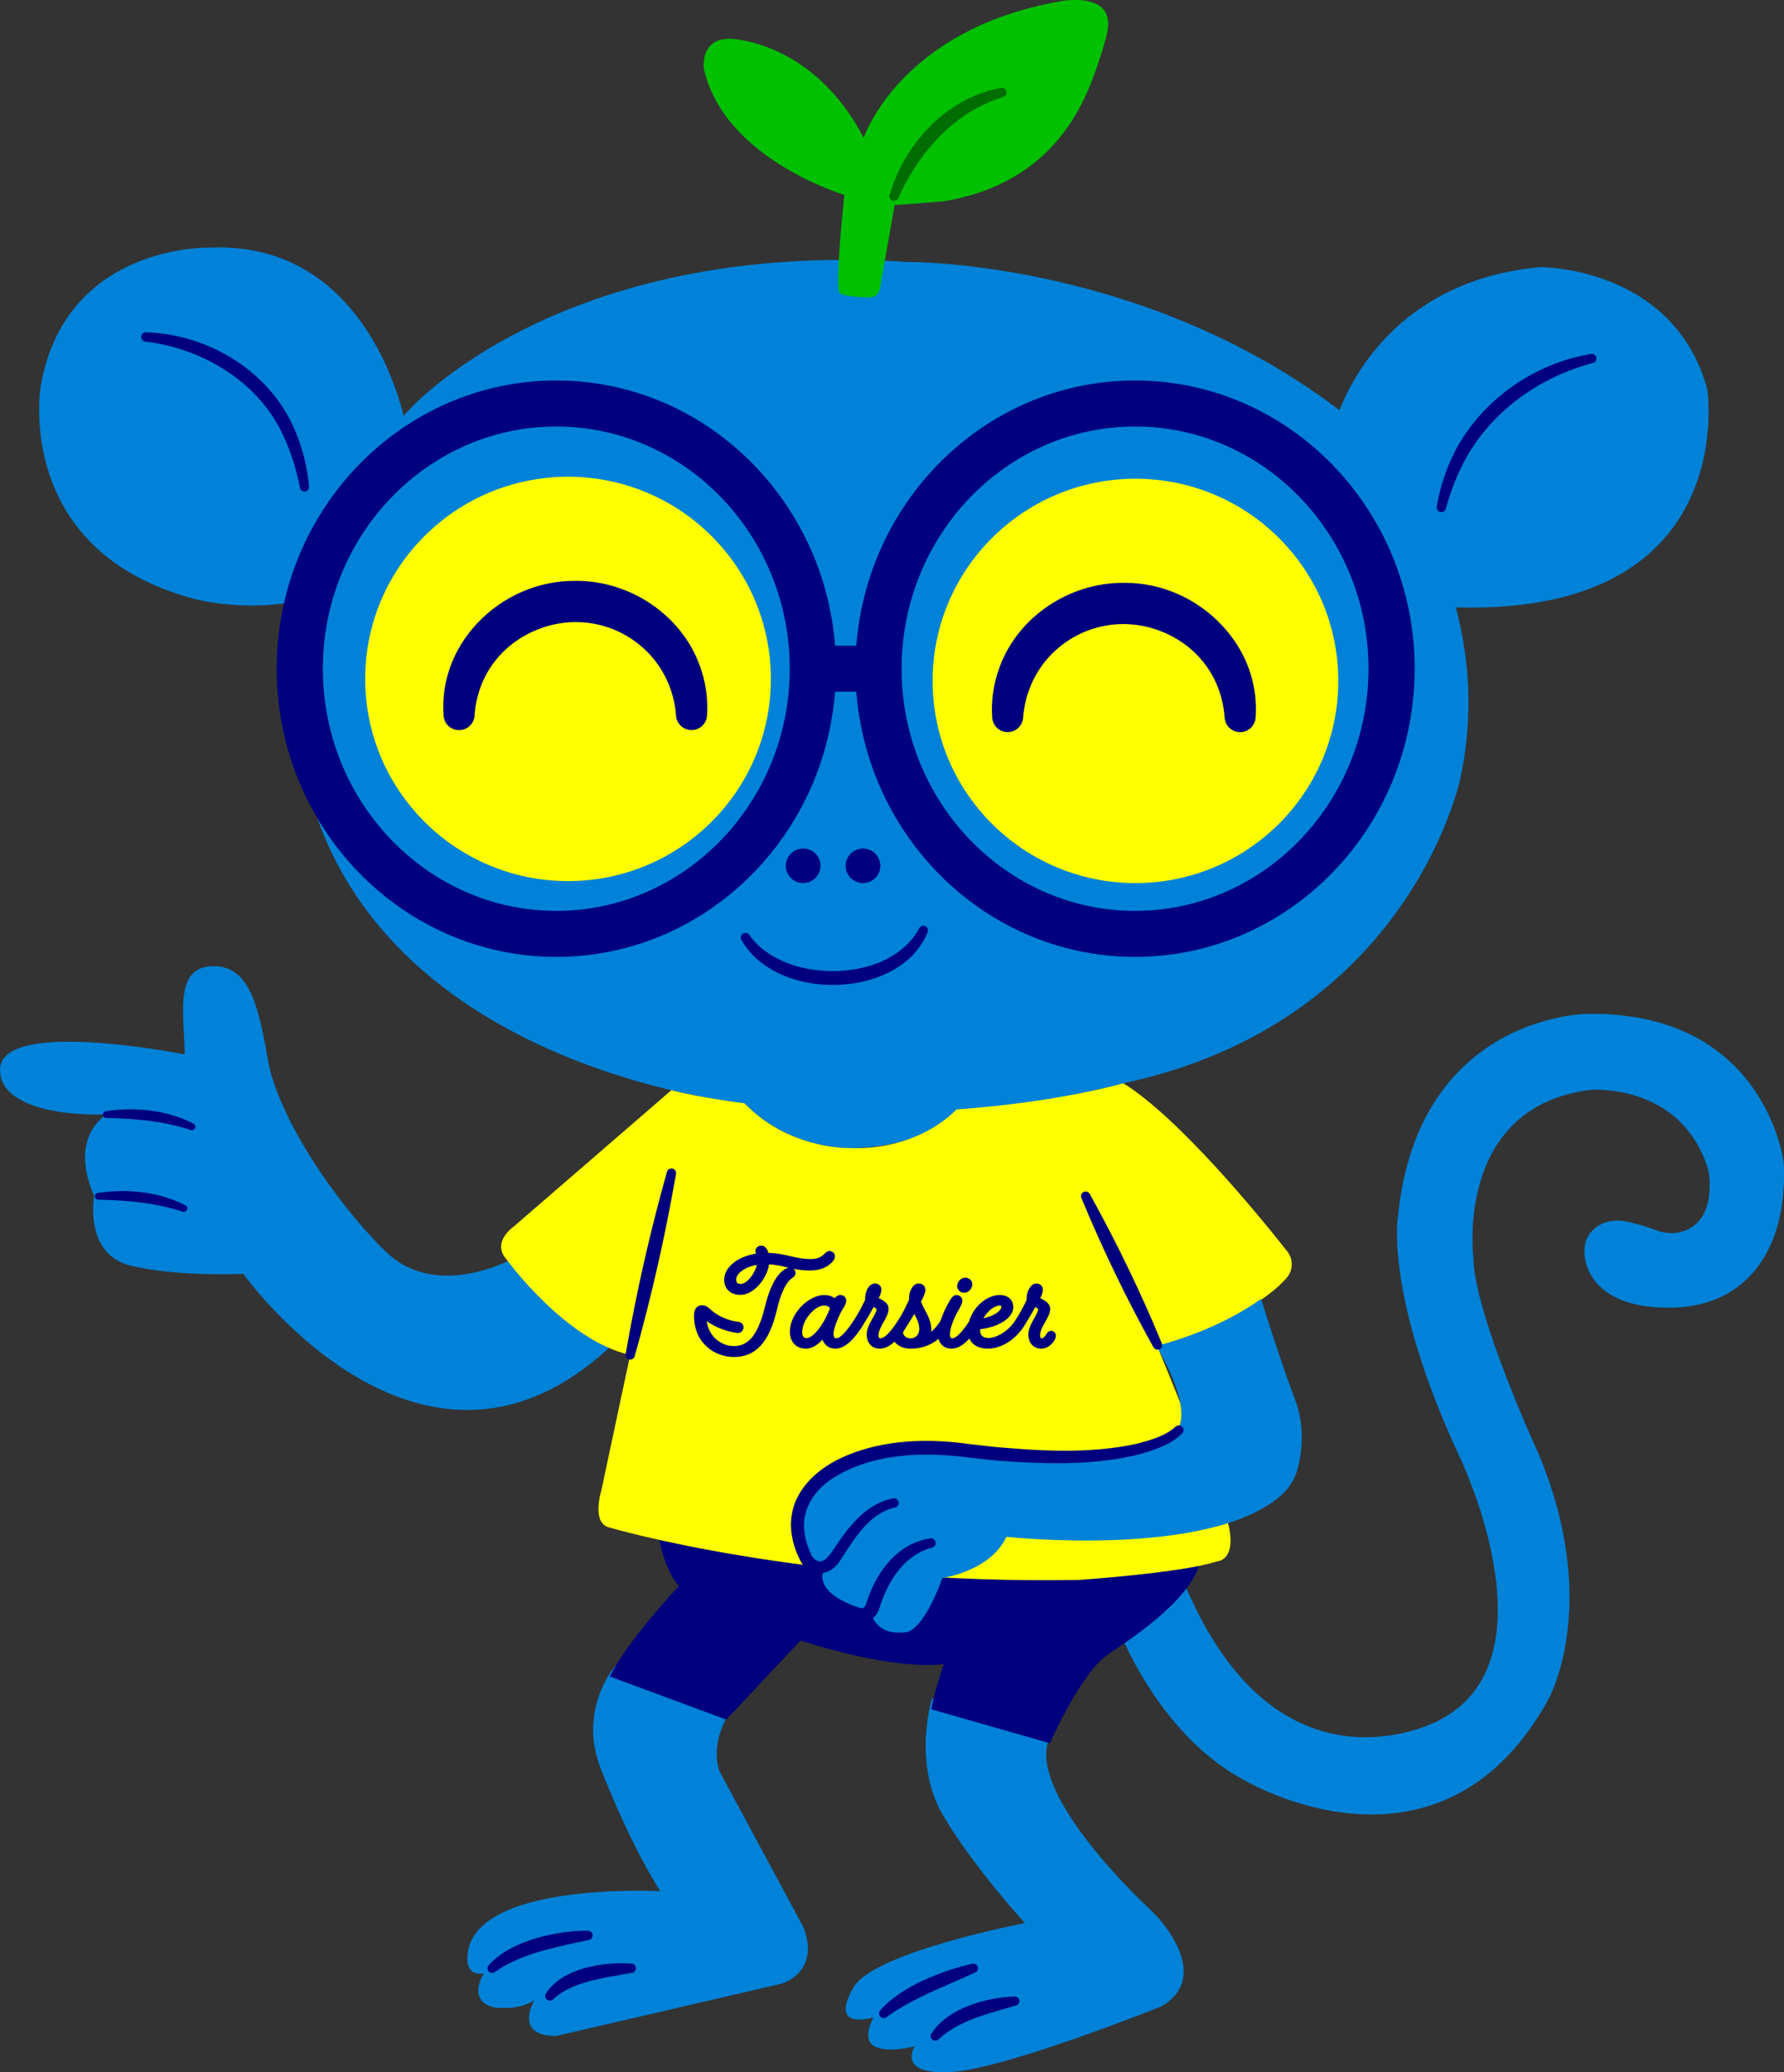
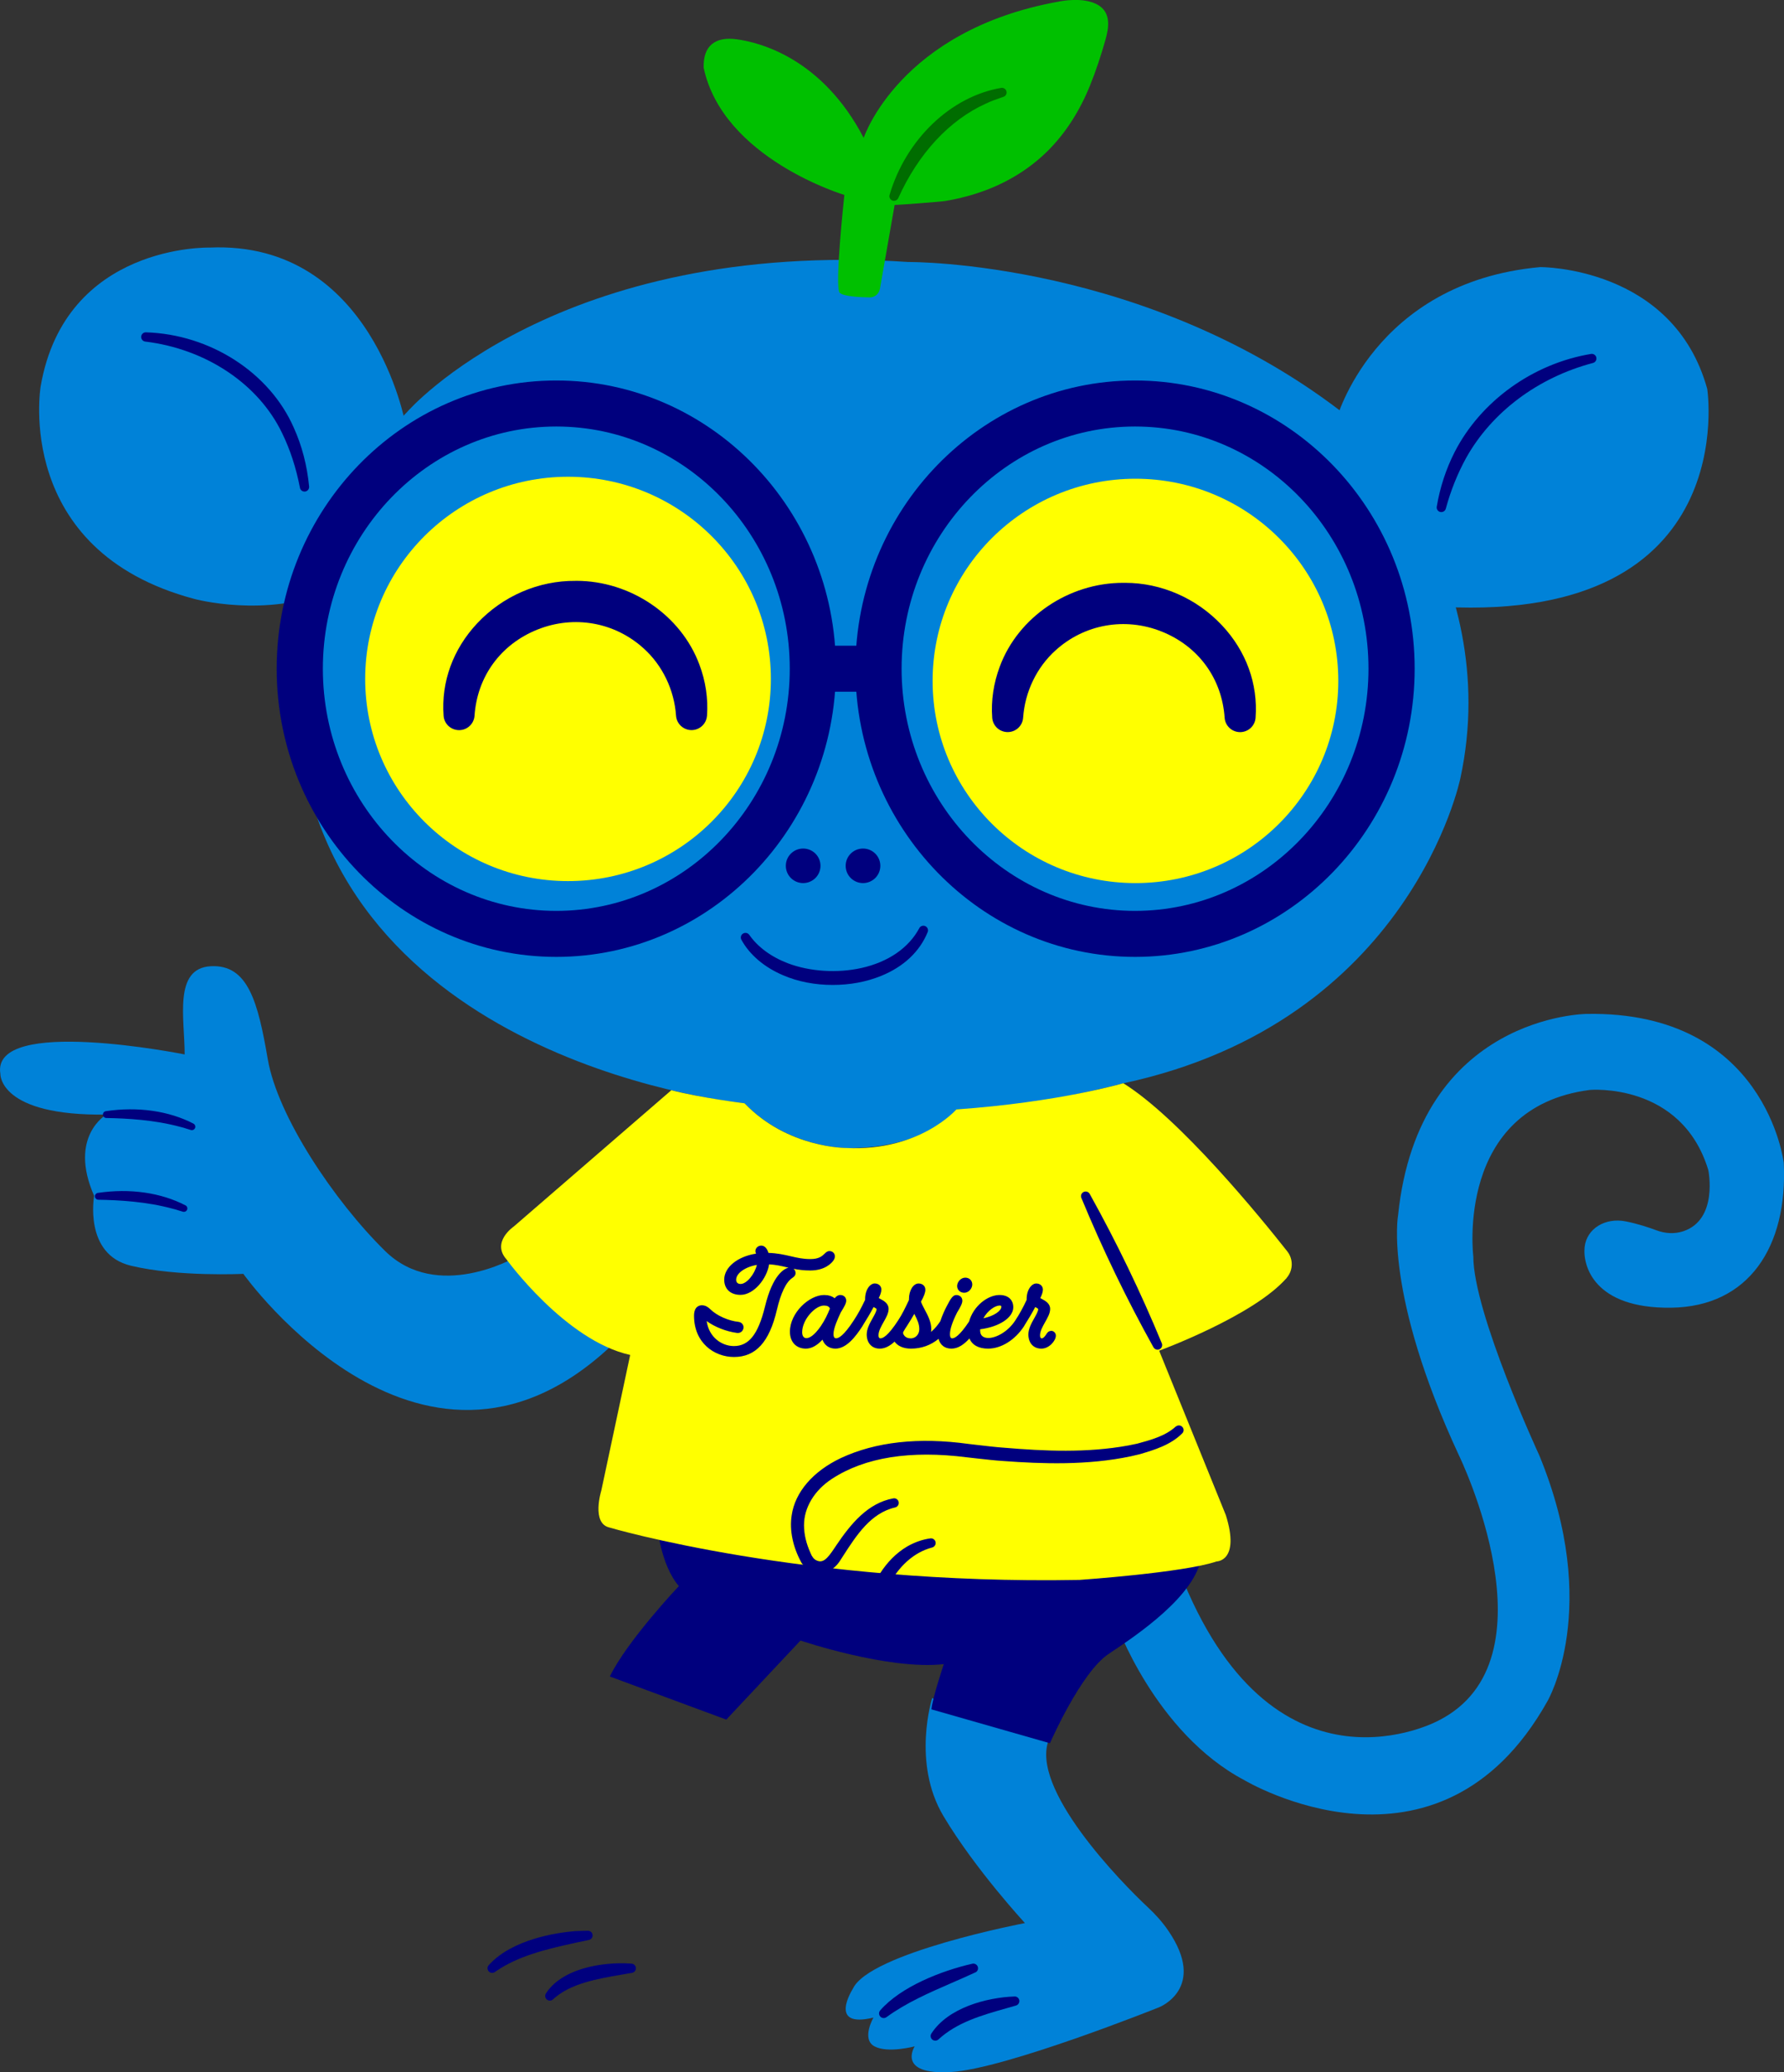
<svg xmlns="http://www.w3.org/2000/svg" width="174" height="202" viewBox="0 0 174 202" fill="none">
  <rect x="0" y="0" width="174" height="202" fill="#333333" stroke="none" />
  <g clip-path="url(#clip0_4128_606)">
    <path d="M50.212 122.588C50.212 122.588 42.657 126.943 37.569 121.955C32.579 117.061 27.074 108.805 26.119 103.261C25.165 97.717 24.21 93.988 20.554 94.189C16.898 94.39 18.01 99.301 18.01 102.786C18.01 102.786 -0.917 98.983 0.037 104.687C0.037 104.687 -0.121 108.805 10.374 108.648C10.374 108.648 6.637 110.787 9.181 116.569C9.181 116.569 8.146 122.273 12.761 123.381C17.371 124.489 23.733 124.175 23.733 124.175C23.733 124.175 41.545 149.206 60.314 130.512L50.215 122.591L50.212 122.588Z" fill="#0082D8" />
-     <path d="M60.16 162.222C60.16 162.222 58.036 164.465 57.858 168.181C57.791 169.601 58.056 171.017 58.57 172.346C59.444 174.602 61.618 179.892 64.384 184.351C64.384 184.351 45.685 183.35 45.588 190.859C45.588 190.859 45.386 192.66 47.198 192.362C47.198 192.362 45.49 194.967 48.102 195.666C48.102 195.666 50.615 196.068 52.121 194.967C52.121 194.967 50.011 198.472 54.231 198.472L76.247 193.366C76.247 193.366 80.069 192.265 78.358 187.859L70.215 172.737C70.215 172.737 69.21 170.635 70.817 167.532L60.16 162.226V162.222Z" fill="#0082D8" />
    <path d="M90.92 165.53C90.92 165.53 88.91 171.837 92.026 177.046C95.141 182.252 99.967 187.461 99.967 187.461C99.967 187.461 84.787 190.363 83.181 193.868C83.181 193.868 80.667 197.775 85.19 196.674C85.19 196.674 83.984 198.776 85.291 199.479C86.598 200.179 89.213 199.479 89.213 199.479C89.213 199.479 87.405 202.285 92.732 201.983C98.058 201.682 113.037 195.676 113.037 195.676C113.037 195.676 117.802 193.825 113.941 188.194C113.38 187.374 112.714 186.631 111.985 185.951C109.357 183.501 100.35 174.288 102.316 169.537L90.924 165.533L90.92 165.53Z" fill="#0082D8" />
    <path d="M108.813 158.118C108.813 158.118 112.634 168.931 121.378 173.537C121.378 173.537 140.275 184.853 150.932 165.827C150.932 165.827 156.259 156.715 150.129 141.861C150.129 141.861 143.697 127.978 143.697 122.471C143.697 122.471 141.889 107.952 155.056 106.248C155.056 106.248 164.002 105.447 166.617 114.058C166.617 114.058 167.618 118.889 164.163 120.027C163.32 120.305 162.406 120.248 161.575 119.936C160.86 119.669 159.751 119.297 158.574 119.063C156.565 118.661 154.753 119.762 154.555 121.567C154.357 123.371 155.459 127.576 163 127.476C170.538 127.375 174.38 121.567 173.976 113.355C173.976 113.355 172.249 98.534 154.757 98.836C154.757 98.836 138.37 98.936 136.36 118.463C136.36 118.463 134.952 126.073 142.292 141.861C142.292 141.861 152.041 161.824 140.282 167.732C140.282 167.732 124.601 176.242 115.453 154.214L112.035 152.811L108.819 158.118H108.813Z" fill="#0082D8" />
    <path d="M64.102 148.704C64.102 148.704 64.404 152.51 66.212 154.612C66.212 154.612 61.185 159.919 59.478 163.424L70.837 167.628L78.076 159.919C78.076 159.919 86.618 162.821 92.049 162.222C92.049 162.222 90.944 165.526 90.843 166.627L102.404 169.932C102.404 169.932 105.418 163.022 108.134 161.221C110.849 159.42 116.677 155.513 117.181 151.707L64.105 148.704H64.102Z" fill="#00007E" />
    <path d="M72.625 107.55C72.625 107.55 33.419 103.945 29.198 72.402C29.198 72.402 26.183 54.076 39.754 40.11C39.754 40.11 54.379 23.287 88.608 25.54C88.608 25.54 112.13 25.333 131.581 40.712C131.581 40.712 146.812 55.583 142.436 75.86C142.436 75.86 137.61 99.593 109.565 105.602C109.565 105.602 100.67 108.005 93.279 108.156C93.279 108.156 90.564 111.969 82.572 111.912C82.572 111.912 76.842 111.922 72.621 107.557L72.625 107.55Z" fill="#0082D8" />
    <path d="M39.552 41.358C39.552 41.358 36.336 23.434 20.453 24.134C20.453 24.134 6.379 23.732 3.966 37.652C3.966 37.652 1.25 53.674 18.944 58.381C18.944 58.381 25.881 60.283 32.313 57.581L39.552 41.358Z" fill="#0082D8" />
    <path d="M130.324 40.943C130.324 40.943 133.944 27.509 150.226 26.036C150.226 26.036 163.195 25.945 166.512 37.907C166.512 37.907 170.031 60.635 140.78 59.162L130.324 40.943Z" fill="#0082D8" />
    <path d="M85.812 28.174C85.728 28.653 85.308 29.001 84.817 28.991C83.819 28.975 82.253 28.891 81.9 28.539C81.373 28.014 82.354 19.002 82.354 19.002C82.354 19.002 70.517 15.473 68.632 6.608C68.561 4.429 69.788 3.548 71.855 3.83C74.113 4.138 80.193 5.681 84.239 13.441C84.239 13.441 87.707 2.926 103.314 0.147C103.314 0.147 105.727 -0.379 107.159 0.522C108.359 1.275 108.157 2.688 107.825 3.86C107.384 5.413 106.914 6.846 106.302 8.362C105.334 10.749 103.96 12.976 102.111 14.787C100.455 16.407 98.462 17.649 96.301 18.483C94.966 18.998 93.575 19.36 92.167 19.598C91.724 19.671 87.25 20.006 87.257 19.976C87.257 19.983 85.819 28.171 85.819 28.171L85.812 28.174Z" fill="#00C000" />
    <path d="M54.258 93.278C39.219 93.278 26.986 80.674 26.986 65.184C26.986 49.694 39.219 37.09 54.258 37.09C69.297 37.09 81.531 49.694 81.531 65.184C81.531 80.674 69.297 93.278 54.258 93.278ZM54.258 41.576C41.703 41.576 31.49 52.168 31.49 65.184C31.49 78.2 41.703 88.793 54.258 88.793C66.814 88.793 77.027 78.2 77.027 65.184C77.027 52.168 66.814 41.576 54.258 41.576Z" fill="#00007E" />
    <path d="M110.705 93.278C95.666 93.278 83.433 80.674 83.433 65.184C83.433 49.694 95.666 37.09 110.705 37.09C125.744 37.09 137.977 49.694 137.977 65.184C137.977 80.674 125.744 93.278 110.705 93.278ZM110.705 41.576C98.149 41.576 87.936 52.168 87.936 65.184C87.936 78.2 98.149 88.793 110.705 88.793C123.26 88.793 133.473 78.2 133.473 65.184C133.473 52.168 123.26 41.576 110.705 41.576Z" fill="#00007E" />
    <path d="M85.684 62.944H79.279V67.43H85.684V62.944Z" fill="#00007E" />
    <path d="M65.48 106.274L50.105 119.565C50.105 119.565 47.893 121.068 49.402 122.769C49.402 122.769 55.132 130.679 61.464 132.082L58.648 145.299C58.648 145.299 57.643 148.503 59.451 148.905C59.451 148.905 78.348 154.512 105.291 154.01C105.291 154.01 115.443 153.31 118.659 152.209C118.659 152.209 120.972 152.209 119.563 147.703L113.057 131.667C113.057 131.667 122.346 128.249 125.502 124.556C126.134 123.82 126.15 122.742 125.549 121.979C122.971 118.711 115.084 109.03 109.562 105.595C109.562 105.595 103.281 107.446 93.276 108.149C93.276 108.149 89.707 112.253 82.569 111.905C82.569 111.905 76.839 111.955 72.618 107.55C72.618 107.55 68.36 107.021 65.473 106.274H65.48Z" fill="#FFFF00" />
    <path d="M55.401 85.89C66.328 85.89 75.186 77.066 75.186 66.182C75.186 55.297 66.328 46.474 55.401 46.474C44.474 46.474 35.617 55.297 35.617 66.182C35.617 77.066 44.474 85.89 55.401 85.89Z" fill="#FFFF00" />
    <path d="M110.745 86.084C121.672 86.084 130.529 77.26 130.529 66.376C130.529 55.491 121.672 46.667 110.745 46.667C99.818 46.667 90.961 55.491 90.961 66.376C90.961 77.26 99.818 86.084 110.745 86.084Z" fill="#FFFF00" />
    <path d="M78.334 86.084C79.268 86.084 80.025 85.33 80.025 84.4C80.025 83.47 79.268 82.716 78.334 82.716C77.401 82.716 76.644 83.47 76.644 84.4C76.644 85.33 77.401 86.084 78.334 86.084Z" fill="#00007E" />
    <path d="M84.172 86.084C85.106 86.084 85.862 85.33 85.862 84.4C85.862 83.47 85.106 82.716 84.172 82.716C83.238 82.716 82.481 83.47 82.481 84.4C82.481 85.33 83.238 86.084 84.172 86.084Z" fill="#00007E" />
-     <path d="M111.988 129.879C111.988 129.879 117.315 137.891 114.301 139.893C111.286 141.895 105.496 142.658 94.94 141.456C84.384 140.254 81.719 142.095 78.402 145.801C78.402 145.801 75.942 150.709 79.961 152.711C79.961 152.711 79.259 157.318 84.989 157.318C84.989 157.318 85.392 159.42 88.205 159.119C88.205 159.119 89.815 159.52 91.925 153.813C91.925 153.813 96.549 153.213 98.159 149.809C98.159 149.809 117.987 151.971 124.978 145.748C125.761 145.051 126.312 144.138 126.581 143.126C126.974 141.633 127.32 139.109 126.298 136.391C124.215 130.837 122.386 124.573 122.386 124.573L111.992 129.879H111.988Z" fill="#0082D8" />
    <path d="M101.876 117.462L109.061 131.982C109.061 131.982 119.076 130.75 125.505 124.556" fill="#FFFF00" />
    <path d="M114.67 139.062C113.676 139.983 112.21 140.378 110.913 140.729L110.076 140.9C106.013 141.65 101.846 141.453 97.937 141.124C97.208 141.078 96.126 140.947 95.252 140.847C94.966 140.813 94.698 140.78 94.472 140.756C89.596 140.083 85.402 140.549 82.008 142.135C79.289 143.424 77.541 145.46 77.215 147.716C76.987 149.172 77.33 150.813 78.173 152.339C78.18 152.353 78.19 152.366 78.2 152.38C78.496 152.801 78.862 153.096 79.269 153.247C78.892 154.673 79.847 156.116 81.154 156.916C81.709 157.284 82.384 157.612 83.221 157.92C83.476 158.047 83.752 158.111 84.024 158.111C84.592 158.111 85.15 157.846 85.479 157.368C85.651 157.143 85.738 156.862 85.795 156.678C86 156.015 86.259 155.376 86.568 154.767C87.586 152.708 89.129 151.315 90.92 150.85C91.152 150.789 91.297 150.558 91.25 150.324C91.203 150.09 90.984 149.932 90.746 149.962C89.989 150.063 89.24 150.324 88.507 150.736C86.235 152.062 85.073 154.479 84.498 156.273C84.495 156.286 84.491 156.296 84.488 156.31C84.438 156.521 84.34 156.675 84.209 156.735C84.051 156.812 83.866 156.755 83.738 156.695C83.722 156.685 83.701 156.678 83.685 156.675C82.031 156.146 80.794 155.312 80.381 154.438C80.216 154.087 80.173 153.725 80.25 153.34C80.942 153.223 81.591 152.741 82.018 152.005L82.213 151.703C83.55 149.631 84.931 147.492 87.308 146.946C87.546 146.893 87.701 146.655 87.65 146.414C87.6 146.173 87.368 146.015 87.123 146.062C84.649 146.514 82.982 148.54 81.554 150.659C81.5 150.739 81.443 150.823 81.386 150.91C80.67 151.988 80.247 152.413 79.608 152.095C79.383 151.985 79.188 151.737 79.067 151.422C79.064 151.412 79.06 151.402 79.057 151.395C78.637 150.481 78.422 149.571 78.418 148.687C78.412 146.966 79.43 145.272 81.144 144.157C84.353 142.062 88.786 141.355 94.321 142.062C94.57 142.089 94.852 142.119 95.155 142.156C96.072 142.259 97.114 142.376 97.85 142.42C101.624 142.698 106.057 142.859 110.305 141.958L111.165 141.757C111.165 141.757 111.182 141.754 111.192 141.75C112.593 141.332 114.18 140.86 115.309 139.722C115.484 139.548 115.484 139.266 115.309 139.089C115.137 138.912 114.855 138.905 114.674 139.072L114.67 139.062Z" fill="#00007E" />
    <path d="M56.278 189.349C56.661 189.275 57.058 189.195 57.454 189.101C57.676 189.047 57.824 188.836 57.797 188.609C57.77 188.378 57.575 188.214 57.34 188.21C56.934 188.21 56.527 188.231 56.134 188.247H56.05C54.295 188.401 49.963 189.021 47.665 191.565C47.51 191.736 47.51 191.997 47.665 192.167C47.752 192.268 47.88 192.318 48.004 192.318C48.095 192.318 48.186 192.291 48.266 192.234C50.541 190.631 53.368 189.998 56.1 189.389L56.285 189.349H56.278Z" fill="#00007E" />
    <path d="M61.602 191.415C60.109 191.301 58.459 191.455 57.071 191.84C55.283 192.335 53.959 193.196 53.243 194.327C53.123 194.518 53.163 194.772 53.338 194.916C53.422 194.987 53.522 195.02 53.627 195.02C53.737 195.02 53.848 194.98 53.936 194.9C55.599 193.35 58.264 192.894 60.614 192.493C60.966 192.432 61.316 192.372 61.652 192.312C61.877 192.272 62.035 192.071 62.022 191.843C62.008 191.615 61.83 191.435 61.605 191.418L61.602 191.415Z" fill="#00007E" />
    <path d="M95.131 192.275C95.34 192.178 95.444 191.937 95.366 191.719C95.289 191.501 95.061 191.374 94.835 191.424C91.804 192.114 87.849 193.671 85.849 195.974C85.698 196.148 85.701 196.406 85.859 196.577C85.946 196.674 86.071 196.721 86.192 196.721C86.286 196.721 86.38 196.691 86.461 196.634C88.396 195.221 90.641 194.247 92.809 193.303C93.572 192.971 94.358 192.63 95.128 192.271L95.131 192.275Z" fill="#00007E" />
    <path d="M98.949 194.618C96.22 194.715 92.456 195.72 90.84 198.231C90.715 198.421 90.756 198.676 90.93 198.82C91.014 198.89 91.118 198.924 91.223 198.924C91.334 198.924 91.445 198.883 91.532 198.803C93.343 197.129 95.803 196.433 98.183 195.76C98.489 195.673 98.794 195.586 99.097 195.499C99.315 195.435 99.453 195.218 99.416 194.993C99.379 194.769 99.177 194.608 98.952 194.615L98.949 194.618Z" fill="#00007E" />
    <path d="M155.698 34.853C155.647 34.619 155.419 34.462 155.18 34.502C149.517 35.436 144.419 39.102 141.875 44.07C141.035 45.72 140.447 47.511 140.131 49.393C140.091 49.63 140.245 49.858 140.48 49.908C140.514 49.915 140.544 49.918 140.578 49.918C140.78 49.918 140.961 49.784 141.015 49.584C141.489 47.836 142.154 46.175 142.987 44.656C145.484 40.18 149.995 36.798 155.368 35.382C155.604 35.322 155.748 35.088 155.694 34.85L155.698 34.853Z" fill="#00007E" />
    <path d="M14.232 32.396C14.232 32.396 14.222 32.396 14.219 32.396C13.984 32.396 13.786 32.577 13.769 32.815C13.752 33.056 13.927 33.266 14.165 33.297C20.1 34.016 25.215 37.434 27.514 42.218C28.3 43.825 28.885 45.62 29.255 47.551C29.295 47.766 29.487 47.919 29.698 47.919C29.719 47.919 29.742 47.919 29.762 47.916C30.001 47.883 30.172 47.665 30.149 47.424C29.951 45.372 29.446 43.44 28.653 41.689C26.301 36.323 20.504 32.587 14.232 32.396Z" fill="#00007E" />
-     <path d="M65.587 113.917C65.352 113.864 65.117 114.004 65.05 114.235C63.403 120.084 62.048 126.063 61.02 132.005C60.98 132.243 61.131 132.47 61.366 132.524C61.4 132.531 61.434 132.534 61.467 132.534C61.665 132.534 61.847 132.403 61.904 132.206C63.541 126.401 64.895 120.422 65.933 114.436C65.974 114.198 65.823 113.971 65.587 113.917Z" fill="#00007E" />
    <path d="M112.503 131.335C112.587 131.483 112.738 131.57 112.899 131.57C112.966 131.57 113.034 131.556 113.094 131.526C113.309 131.423 113.407 131.168 113.316 130.947C111.273 125.999 108.907 121.098 106.282 116.381C106.164 116.17 105.906 116.09 105.69 116.194C105.475 116.297 105.378 116.552 105.469 116.773C107.532 121.761 109.898 126.662 112.503 131.339V131.335Z" fill="#00007E" />
    <path d="M77.276 124.573C77.37 124.513 77.595 124.369 77.595 124.101C77.595 123.93 77.521 123.78 77.403 123.683C77.874 123.776 78.392 123.847 79.027 123.847C80.492 123.847 81.127 123.103 81.285 122.876C81.403 122.708 81.426 122.595 81.426 122.447C81.426 122.173 81.194 121.955 80.899 121.955C80.687 121.955 80.549 122.089 80.415 122.22C80.189 122.437 79.884 122.735 79.037 122.735C78.311 122.735 77.73 122.601 77.115 122.457C76.479 122.31 75.821 122.159 74.95 122.133C74.819 121.691 74.564 121.423 74.248 121.423C73.932 121.423 73.677 121.664 73.677 121.958C73.677 122.032 73.697 122.116 73.737 122.206C71.946 122.481 70.635 123.529 70.635 124.737C70.635 125.654 71.243 126.224 72.225 126.224C73.542 126.224 74.802 124.63 75.014 123.247C75.669 123.288 76.184 123.405 76.725 123.532C76.785 123.545 76.846 123.559 76.903 123.572C76.51 123.669 75.367 124.222 74.604 127.395C73.945 130.07 73.041 131.215 71.583 131.215C70.4 131.215 69.146 130.365 68.924 128.778C69.701 129.347 70.813 129.792 71.885 129.936C72.04 129.956 72.188 129.916 72.309 129.822C72.423 129.732 72.497 129.601 72.52 129.437C72.544 129.153 72.346 128.902 72.043 128.858C71.055 128.758 69.926 128.256 69.294 127.64C69.119 127.466 68.844 127.238 68.461 127.238C68.229 127.238 67.691 127.338 67.691 128.259C67.691 130.897 69.654 132.28 71.593 132.28C73.71 132.28 75.034 130.827 75.767 127.707C76.16 126.026 76.671 124.971 77.279 124.573H77.276ZM72.231 125.162C71.959 125.162 71.798 125.008 71.798 124.751C71.798 124.114 72.692 123.495 73.821 123.304C73.603 124.208 72.826 125.162 72.235 125.162H72.231ZM94.046 126.016C94.53 126.016 94.829 125.551 94.829 125.216C94.829 124.828 94.543 124.546 94.147 124.546C93.7 124.546 93.353 124.982 93.353 125.36C93.353 125.738 93.646 126.019 94.046 126.019V126.016ZM102.508 129.739C102.337 129.739 102.185 129.839 102.084 130.01C101.826 130.432 101.664 130.465 101.621 130.465C101.567 130.465 101.439 130.465 101.439 130.164C101.439 129.755 101.691 129.314 101.933 128.882C102.185 128.436 102.424 128.018 102.424 127.593C102.424 127.057 101.95 126.803 101.604 126.615C101.557 126.588 101.506 126.562 101.463 126.538C101.597 126.27 101.718 125.962 101.718 125.718C101.718 125.363 101.449 125.115 101.07 125.115C100.616 125.115 100.132 125.725 100.132 126.632V126.712C99.752 127.519 99.43 128.102 99.023 128.721C98.304 129.829 97.141 130.428 96.408 130.428C96.039 130.428 95.598 130.301 95.598 129.698C95.598 129.662 95.598 129.621 95.598 129.578C97.453 129.347 98.828 128.446 98.828 127.435C98.828 126.696 98.317 126.237 97.494 126.237C96.311 126.237 94.93 127.332 94.52 128.818C93.579 130.241 93.088 130.462 92.879 130.462C92.806 130.462 92.654 130.462 92.654 130.05C92.654 129.565 92.883 128.872 93.35 127.941C93.72 127.352 93.861 127.027 93.861 126.789C93.861 126.471 93.615 126.24 93.276 126.24C92.937 126.24 92.732 126.572 92.338 127.328C92.184 127.623 91.908 128.189 91.71 128.798C91.492 129.123 91.199 129.508 90.806 129.836C90.819 129.745 90.829 129.652 90.829 129.555C90.829 128.855 90.497 128.232 90.201 127.68C90.053 127.402 89.912 127.137 89.825 126.886C90.114 126.378 90.255 125.996 90.255 125.728C90.255 125.366 89.983 125.115 89.593 125.115C89.075 125.115 88.655 125.795 88.655 126.632V126.722C88.285 127.509 87.99 128.118 87.597 128.714C87.593 128.721 87.59 128.724 87.586 128.731C86.605 130.237 86.101 130.462 85.886 130.462C85.825 130.462 85.684 130.462 85.684 130.16C85.684 129.752 85.936 129.31 86.178 128.878C86.43 128.433 86.669 128.015 86.669 127.589C86.669 127.054 86.195 126.799 85.849 126.612C85.802 126.585 85.751 126.558 85.708 126.535C85.842 126.267 85.963 125.959 85.963 125.715C85.963 125.36 85.694 125.112 85.315 125.112C84.861 125.112 84.377 125.721 84.377 126.629V126.709C83.997 127.516 83.675 128.098 83.271 128.714C82.283 130.231 81.779 130.458 81.564 130.458C81.477 130.458 81.295 130.458 81.295 130.037C81.295 129.464 81.719 128.547 82.004 127.934C82.371 127.345 82.535 127.037 82.535 126.786C82.535 126.468 82.29 126.237 81.954 126.237C81.752 126.237 81.557 126.354 81.409 126.555C81.147 126.347 80.794 126.237 80.381 126.237C78.923 126.237 77.044 127.974 77.044 129.816C77.044 130.817 77.656 131.466 78.6 131.466C79.138 131.466 79.682 131.172 80.22 130.592C80.408 131.125 80.872 131.466 81.477 131.466C82.559 131.466 83.456 130.294 84.122 129.267C84.128 129.253 84.132 129.24 84.138 129.23C84.548 128.584 84.901 127.988 85.204 127.412C85.305 127.462 85.496 127.566 85.496 127.609C85.496 127.81 85.305 128.152 85.12 128.483C84.844 128.972 84.535 129.524 84.535 130.08C84.535 130.92 85.032 131.466 85.805 131.466C86.333 131.466 86.814 131.188 87.247 130.783C87.533 131.175 88.057 131.466 88.847 131.466C89.865 131.466 90.776 131.138 91.542 130.509C91.693 131.111 92.147 131.466 92.799 131.466C93.451 131.466 94.039 131.048 94.553 130.472C94.819 131.111 95.447 131.466 96.365 131.466C97.652 131.466 98.999 130.626 99.88 129.277C99.887 129.267 99.89 129.26 99.897 129.25C99.9 129.24 99.903 129.233 99.907 129.223C100.317 128.58 100.666 127.984 100.969 127.412C101.07 127.462 101.261 127.566 101.261 127.609C101.261 127.81 101.07 128.152 100.885 128.483C100.609 128.972 100.3 129.524 100.3 130.08C100.3 130.92 100.797 131.466 101.57 131.466C102.343 131.466 102.982 130.679 102.982 130.201C102.982 129.94 102.773 129.729 102.521 129.729L102.508 129.739ZM97.487 127.261C97.608 127.261 97.668 127.298 97.668 127.375C97.668 127.77 96.983 128.276 95.914 128.51C96.331 127.737 97.067 127.265 97.487 127.265V127.261ZM80.075 129.247C79.386 130.237 78.919 130.445 78.65 130.445C78.395 130.445 78.237 130.224 78.237 129.869C78.237 128.637 79.504 127.265 80.364 127.265C80.687 127.265 80.882 127.365 80.942 127.563C80.707 128.152 80.462 128.667 80.072 129.247H80.075ZM88.81 130.465C88.252 130.465 88.077 130.04 88.077 129.923C88.077 129.886 88.117 129.779 88.309 129.481C88.356 129.411 88.4 129.34 88.447 129.273C88.732 128.831 88.968 128.44 89.176 128.075C89.193 128.112 89.213 128.148 89.23 128.185C89.462 128.651 89.663 129.052 89.663 129.571C89.663 130.006 89.364 130.468 88.806 130.468L88.81 130.465Z" fill="#00007E" />
    <path d="M87.042 19.551C87.092 19.571 87.146 19.578 87.2 19.578C87.375 19.578 87.539 19.477 87.613 19.31C89.569 14.968 92.601 11.7 96.16 10.1C96.613 9.876 97.091 9.708 97.598 9.534L97.877 9.437C98.099 9.36 98.223 9.126 98.162 8.898C98.102 8.671 97.88 8.53 97.648 8.567C92.732 9.4 88.356 13.592 86.763 18.998C86.696 19.226 86.817 19.467 87.042 19.551Z" fill="#006D00" />
    <path d="M18.874 109.535C16.474 108.287 13.439 107.855 10.324 108.317C10.153 108.343 10.028 108.494 10.038 108.668C10.049 108.842 10.193 108.98 10.368 108.983C12.398 109.023 15.053 109.157 17.627 109.86C17.812 109.9 17.99 109.957 18.181 110.021C18.329 110.068 18.477 110.118 18.628 110.158C18.655 110.165 18.686 110.168 18.716 110.168C18.85 110.168 18.978 110.084 19.028 109.954C19.089 109.796 19.021 109.616 18.87 109.535H18.874Z" fill="#00007E" />
    <path d="M18.094 117.503C15.694 116.254 12.66 115.822 9.544 116.284C9.373 116.311 9.249 116.462 9.259 116.636C9.269 116.81 9.413 116.947 9.588 116.951C11.618 116.987 14.273 117.125 16.847 117.828C17.032 117.868 17.213 117.925 17.405 117.988C17.553 118.035 17.701 118.082 17.852 118.122C17.882 118.129 17.909 118.132 17.939 118.132C18.074 118.132 18.201 118.049 18.252 117.918C18.312 117.757 18.245 117.58 18.094 117.5V117.503Z" fill="#00007E" />
    <path d="M56.224 56.624C56.191 56.624 56.157 56.624 56.124 56.624C52.544 56.59 49.049 58.094 46.552 60.752C44.186 63.269 43.017 66.476 43.266 69.781C43.326 70.567 43.981 71.173 44.775 71.173H44.781C45.574 71.173 46.23 70.557 46.283 69.767C46.542 65.941 48.841 62.801 52.427 61.368C55.996 59.942 59.965 60.648 62.788 63.216C64.616 64.866 65.762 67.253 65.937 69.767C65.991 70.554 66.649 71.167 67.442 71.17H67.446C68.236 71.17 68.894 70.564 68.955 69.777C69.079 68.124 68.824 66.393 68.212 64.779C66.421 59.962 61.494 56.621 56.224 56.621V56.624Z" fill="#00007E" />
    <path d="M119.17 60.943C116.7 58.315 113.259 56.815 109.743 56.815C109.67 56.815 109.596 56.815 109.525 56.815C104.232 56.815 99.302 60.159 97.517 64.967C96.906 66.587 96.647 68.318 96.775 69.972C96.835 70.758 97.49 71.364 98.284 71.364H98.287C99.08 71.364 99.735 70.748 99.789 69.962C99.964 67.447 101.11 65.06 102.941 63.407C105.761 60.842 109.73 60.136 113.299 61.562C116.885 62.995 119.18 66.135 119.442 69.962C119.496 70.752 120.152 71.364 120.945 71.368H120.951C121.741 71.368 122.4 70.762 122.46 69.975C122.709 66.671 121.543 63.464 119.174 60.946L119.17 60.943Z" fill="#00007E" />
    <path d="M85.936 95.133C88.131 94.242 89.704 92.766 90.48 90.861C90.571 90.637 90.47 90.382 90.251 90.282C90.033 90.182 89.771 90.265 89.66 90.48C88.638 92.398 86.635 93.777 84.024 94.359C81.672 94.885 78.99 94.714 76.852 93.904C75.212 93.278 73.908 92.317 73.082 91.132C72.944 90.935 72.678 90.878 72.47 91.005C72.265 91.132 72.195 91.393 72.309 91.604C73.102 93.061 74.547 94.293 76.372 95.066C77.824 95.699 79.511 96.013 81.208 96.013C82.905 96.013 84.484 95.719 85.936 95.133Z" fill="#00007E" />
  </g>
  <defs>
    <clipPath id="clip0_4128_606">
      <rect width="174" height="202" fill="white" />
    </clipPath>
  </defs>
</svg>